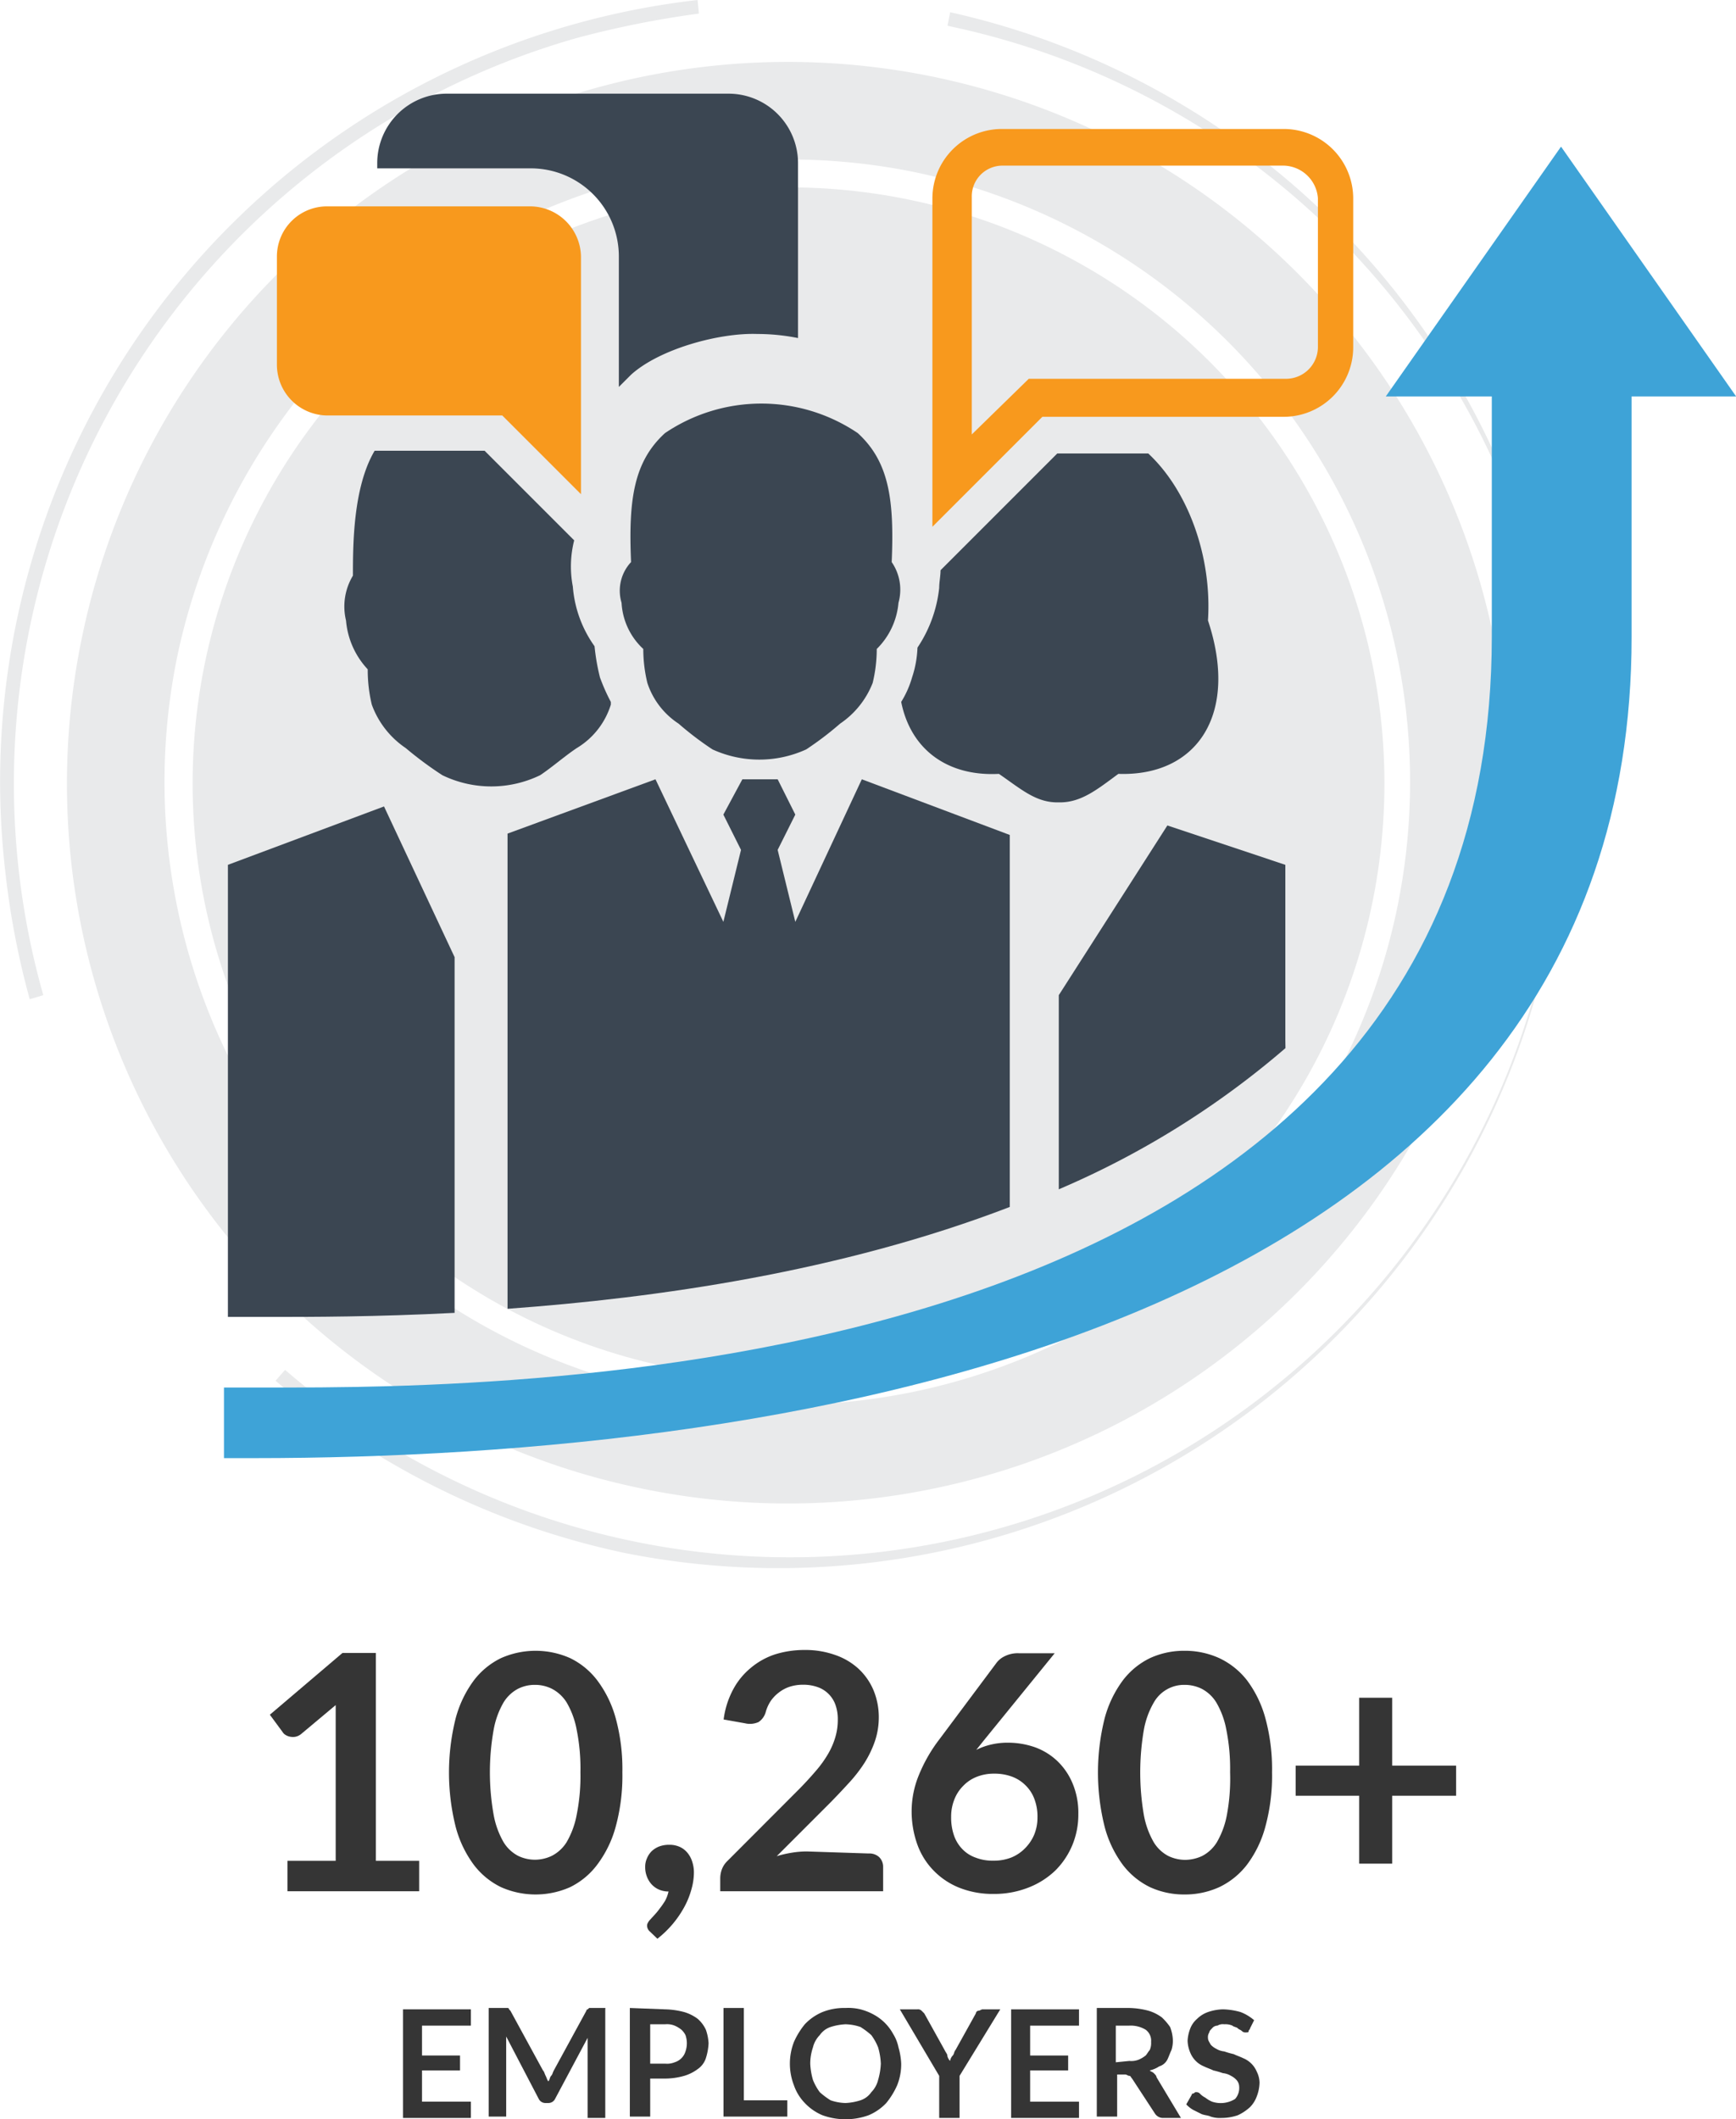
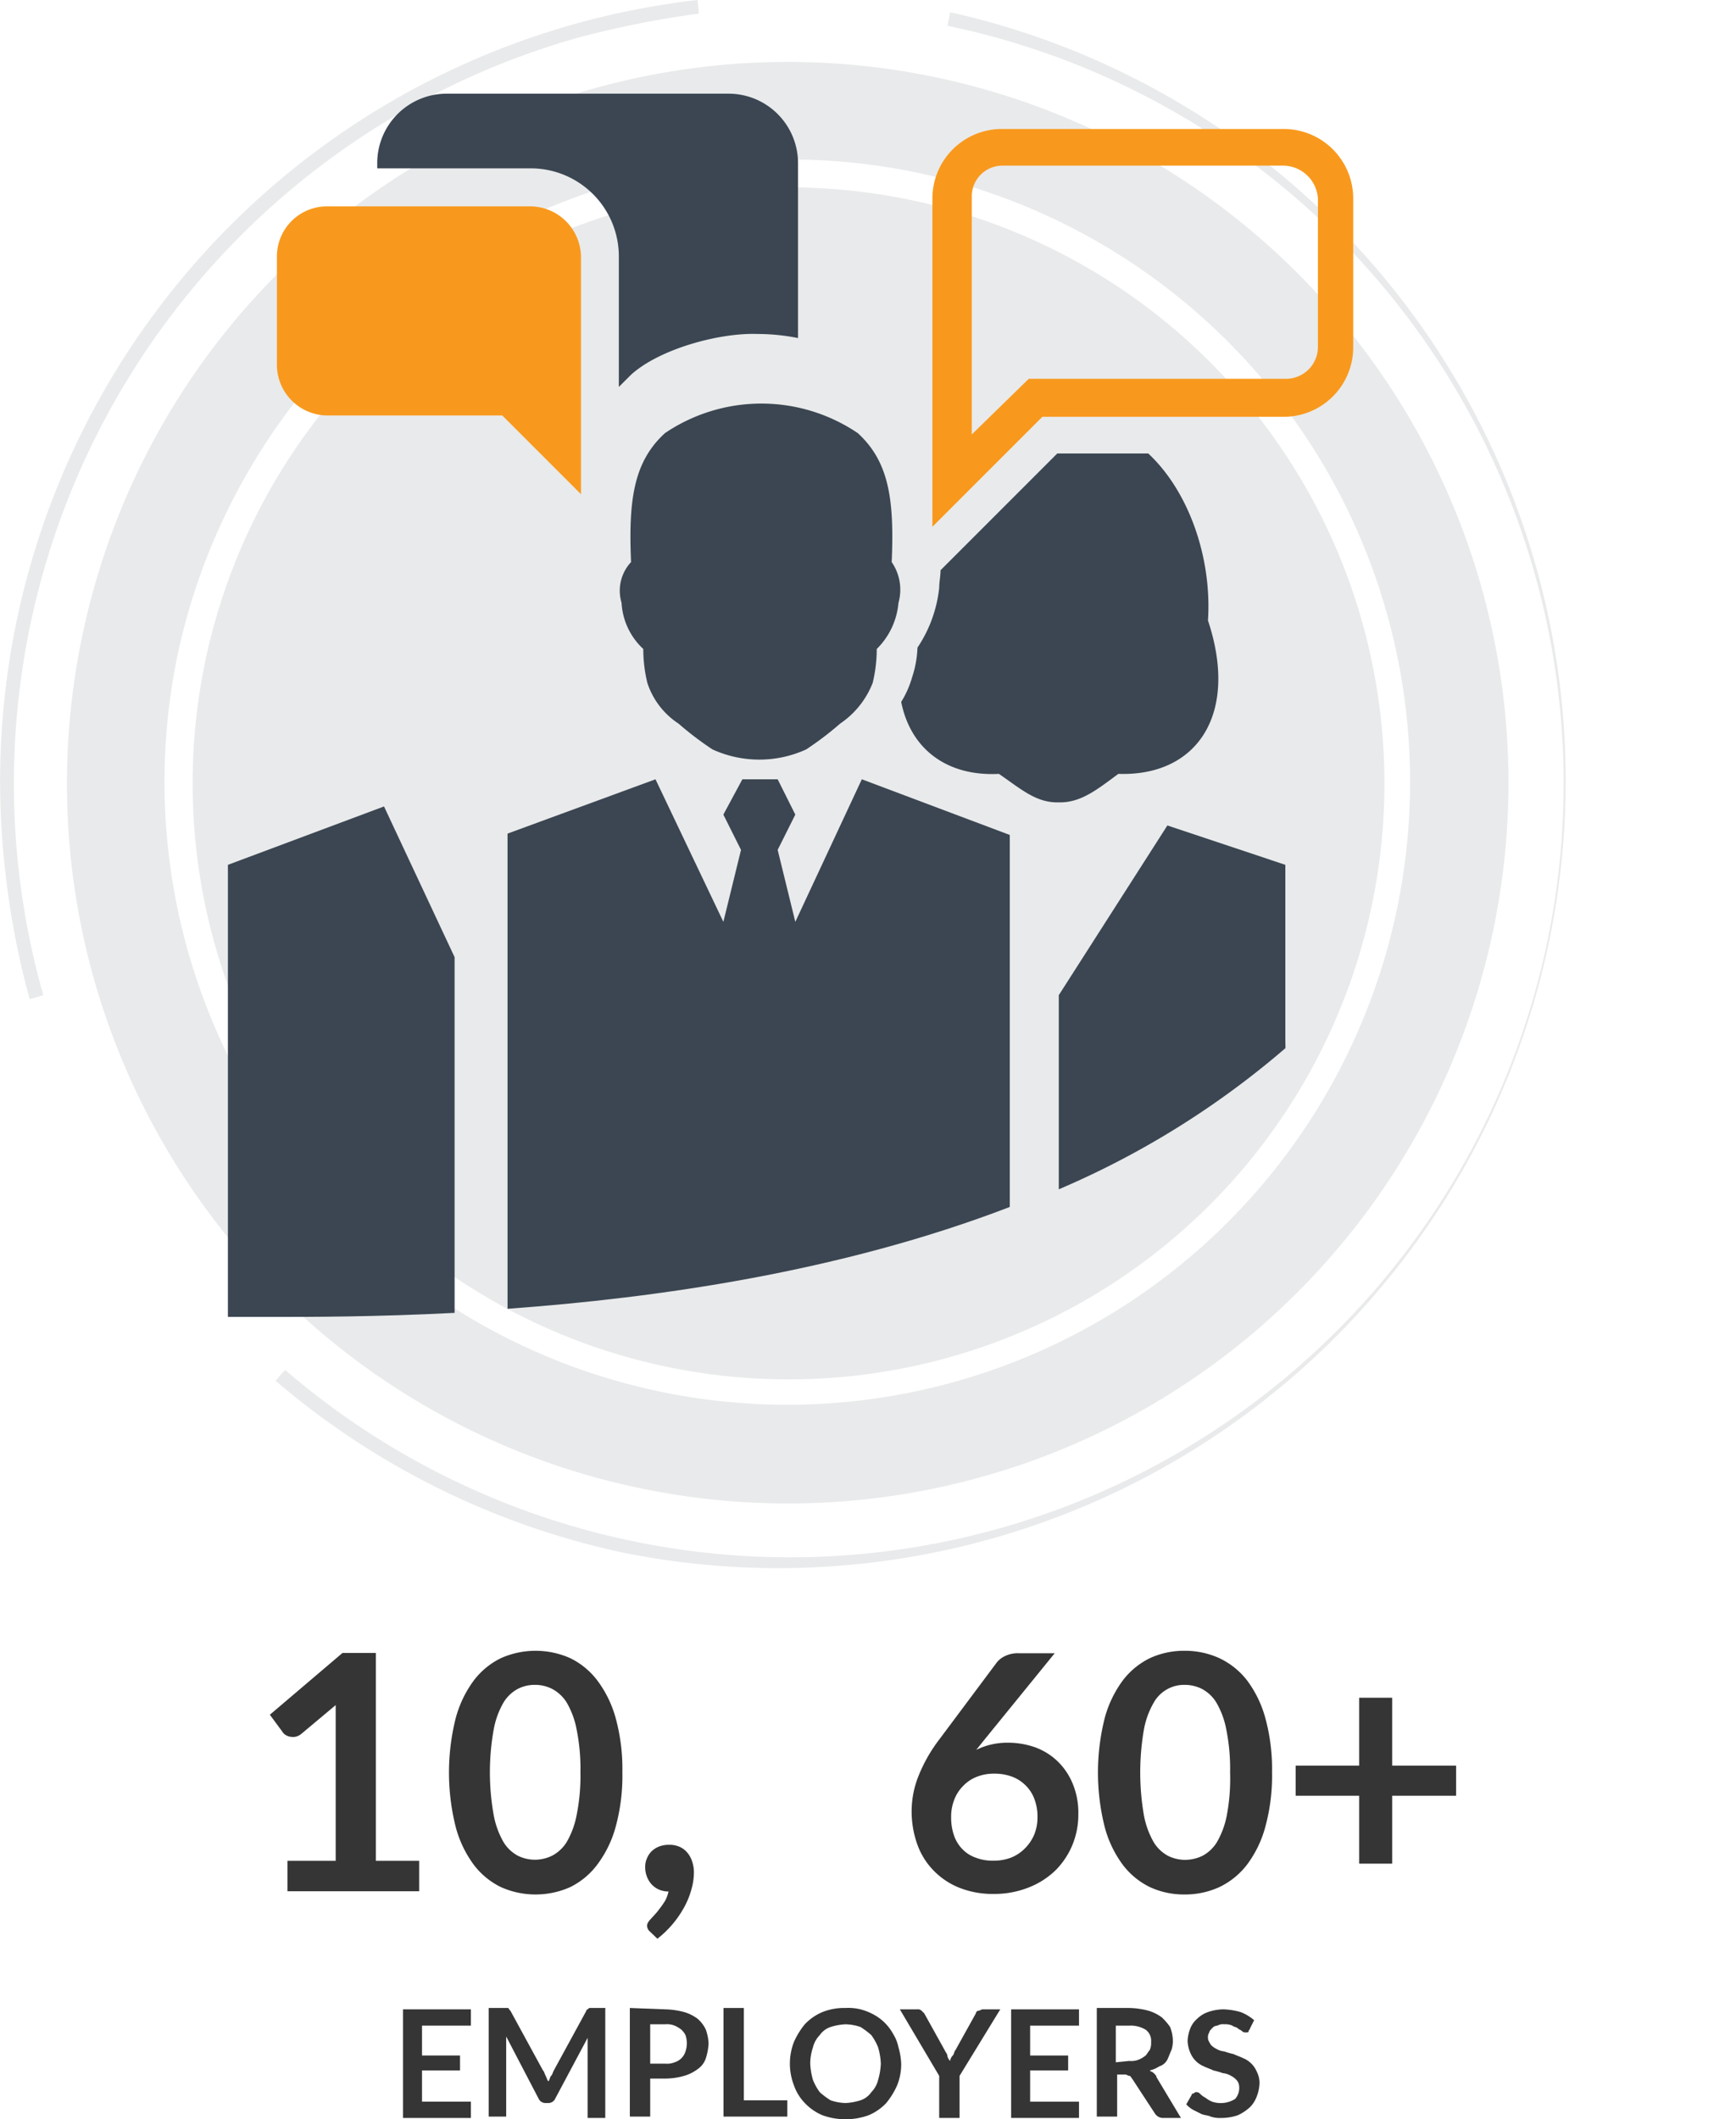
<svg xmlns="http://www.w3.org/2000/svg" viewBox="0 0 127.89 156.1">
  <defs>
    <style>.cls-1{fill:#e9eaeb;}.cls-2{fill:#f8991d;}.cls-2,.cls-3{fill-rule:evenodd;}.cls-3{fill:#3ea3d7;}.cls-4{fill:#3b4652;}.cls-5{fill:#353535;}</style>
  </defs>
  <g id="Layer_2" data-name="Layer 2">
    <g id="Layer_1-2" data-name="Layer 1">
      <circle class="cls-1" cx="58.09" cy="57.7" r="43.9" />
      <path class="cls-1" d="M6.09,46.7a53.09,53.09,0,1,1,41,62.9h0A53,53,0,0,1,6.09,46.7Zm7,1.5a45.88,45.88,0,1,0,54.4-35.5h0a46.1,46.1,0,0,0-54.4,35.5Z" />
      <path class="cls-1" d="M46.09,114.4A58,58,0,0,0,70,.9h0l-.2,1a57,57,0,1,1-48.8,99l-.7.8A58,58,0,0,0,46.09,114.4Z" />
      <path class="cls-1" d="M2.19,73.6l1-.3A57.1,57.1,0,0,1,42.49,2.8a71.66,71.66,0,0,1,9-1.8l-.1-1a57.93,57.93,0,0,0-51,64.2A60,60,0,0,0,2.19,73.6Z" />
      <path class="cls-2" d="M76.79,30.7l-8.1,8.1V14.6a5.12,5.12,0,0,1,5.1-5.1h20.8a5.12,5.12,0,0,1,5.1,5.1v11a5.12,5.12,0,0,1-5.1,5.1Zm17.8-18.5H73.89a2.26,2.26,0,0,0-2.3,2.3V32l4.2-4.1h18.9a2.35,2.35,0,0,0,2.4-2.3h0v-11a2.59,2.59,0,0,0-2.5-2.4Z" />
-       <path class="cls-3" d="M102.09,29.2,115,10.8l12.9,18.4h-7.7V46.9c0,51.4-62.2,60.5-101.5,60.5h-2.2v-5.2h3.4c16.9,0,90,.2,90-55.3V29.2Z" />
-       <path class="cls-4" d="M25.49,45.7a6,6,0,0,0,1.6,3.6,10.9,10.9,0,0,0,.3,2.6,6.56,6.56,0,0,0,2.5,3.2,26.93,26.93,0,0,0,2.7,2,8.27,8.27,0,0,0,7.2,0c.9-.6,1.8-1.4,2.7-2A5.69,5.69,0,0,0,45,51.9v-.2a14.17,14.17,0,0,1-.8-1.8,15.72,15.72,0,0,1-.4-2.3,8.71,8.71,0,0,1-1.6-4.4,7.81,7.81,0,0,1,.1-3.4l-6.6-6.6h-8.1c-1.6,2.7-1.6,7-1.6,9.2A4.4,4.4,0,0,0,25.49,45.7Z" />
      <path class="cls-4" d="M33.49,96.7V70.5l-5.2-11.1-11.5,4.3V97h3.1C22.89,97,27.69,97,33.49,96.7Z" />
      <path class="cls-4" d="M94.69,76.6V63.7L86,60.8,78,73.3V87.6a64.11,64.11,0,0,0,16.7-10.4Z" />
      <path class="cls-4" d="M45.59,18.9v9.6l.9-.9c2.1-1.9,6.5-3.1,9.3-3a15.26,15.26,0,0,1,3,.3V12a5.12,5.12,0,0,0-5.1-5.1H32.89a5.12,5.12,0,0,0-5.1,5.1v.4h11.3a6.49,6.49,0,0,1,6.5,6.5Z" />
      <path class="cls-4" d="M73.59,57c1.6,1.1,2.7,2.1,4.3,2.1h.2c1.6,0,2.8-1,4.3-2.1,5.8.2,8.9-4.4,6.6-11.3.3-4.6-1.4-9.5-4.4-12.3h-6.7L69.29,42c0,.4-.1.9-.1,1.3a9.75,9.75,0,0,1-1.6,4.4,7.8,7.8,0,0,1-.4,2.2,7.1,7.1,0,0,1-.8,1.8C67.09,55.2,69.79,57.2,73.59,57Z" />
      <path class="cls-2" d="M37,30.6l5.8,5.8V18.9a3.76,3.76,0,0,0-3.7-3.7h-15a3.69,3.69,0,0,0-3.7,3.7h0v8A3.74,3.74,0,0,0,24,30.6Z" />
      <path class="cls-4" d="M45.79,44.4a5,5,0,0,0,1.6,3.4,10.68,10.68,0,0,0,.3,2.5,5.7,5.7,0,0,0,2.3,3,23.48,23.48,0,0,0,2.5,1.9,8.31,8.31,0,0,0,6.9,0,23.48,23.48,0,0,0,2.5-1.9,6.45,6.45,0,0,0,2.4-3,10.68,10.68,0,0,0,.3-2.5,5.43,5.43,0,0,0,1.6-3.4,3.58,3.58,0,0,0-.5-3c.2-4.6-.2-7.4-2.5-9.5a12.68,12.68,0,0,0-14.2,0c-2.3,2.1-2.7,4.9-2.5,9.5A3.09,3.09,0,0,0,45.79,44.4Z" />
      <path class="cls-4" d="M74.39,61.5l-10.9-4.1-4.9,10.5-1.3-5.3,1.3-2.6-1.3-2.6h-2.6L53.29,60l1.3,2.6-1.3,5.3-5-10.5-10.9,4v35h0c11-.8,24.5-2.7,37-7.5Z" />
-       <path class="cls-5" d="M31.09,149.2v2.2h2.8v1.1h-2.8v2.3h3.6V156h-5v-8h5v1.2Z" />
+       <path class="cls-5" d="M31.09,149.2v2.2h2.8v1.1h-2.8v2.3h3.6V156h-5v-8h5v1.2" />
      <path class="cls-5" d="M44.59,148v8h-1.3v-5.9l-2.4,4.5a.55.55,0,0,1-.5.3h-.2a.55.55,0,0,1-.5-.3l-2.4-4.6v5.9H36v-8h1.4a.1.1,0,0,1,.1.1l.1.1,2.4,4.4c.1.1.1.2.2.4s.1.3.2.4c.1-.1.1-.3.2-.4s.1-.2.2-.4l2.4-4.4a.1.1,0,0,1,.1-.1l.1-.1h1.2Z" />
      <path class="cls-5" d="M49,148a5.9,5.9,0,0,1,1.4.2,3.13,3.13,0,0,1,1,.5,2.41,2.41,0,0,1,.6.8,3.55,3.55,0,0,1,.2,1,4.25,4.25,0,0,1-.2,1.1,1.56,1.56,0,0,1-.6.8,3.13,3.13,0,0,1-1,.5,5.21,5.21,0,0,1-1.4.2h-1.1v2.8h-1.5v-8l2.6.1Zm0,4a1.48,1.48,0,0,0,.7-.1,1.2,1.2,0,0,0,.8-.8,1.85,1.85,0,0,0,0-1.2,1.38,1.38,0,0,0-.3-.4,2.19,2.19,0,0,0-.5-.3,1.48,1.48,0,0,0-.7-.1h-1.1V152Z" />
      <path class="cls-5" d="M58,154.7v1.2h-4.7v-8h1.5v6.8Z" />
      <path class="cls-5" d="M66.39,152a4.15,4.15,0,0,1-.3,1.6,5.67,5.67,0,0,1-.8,1.3,3.81,3.81,0,0,1-1.3.9,5,5,0,0,1-3.4,0,3.81,3.81,0,0,1-1.3-.9,3.53,3.53,0,0,1-.8-1.3,4.42,4.42,0,0,1,0-3.2,5.67,5.67,0,0,1,.8-1.3,3.81,3.81,0,0,1,1.3-.9,4.31,4.31,0,0,1,1.7-.3,3.75,3.75,0,0,1,1.1.1,4.18,4.18,0,0,1,1,.4,3.54,3.54,0,0,1,1.4,1.4,3,3,0,0,1,.4,1A5,5,0,0,1,66.39,152Zm-1.5,0a5,5,0,0,0-.2-1.2,4.05,4.05,0,0,0-.5-.9,5.55,5.55,0,0,0-.8-.6,3.59,3.59,0,0,0-1.1-.2,4.25,4.25,0,0,0-1.1.2,1.56,1.56,0,0,0-.8.6,1.93,1.93,0,0,0-.5.9,3.73,3.73,0,0,0-.2,1.2,5,5,0,0,0,.2,1.2,4.05,4.05,0,0,0,.5.9,5.55,5.55,0,0,0,.8.6,3.59,3.59,0,0,0,1.1.2,4.25,4.25,0,0,0,1.1-.2,1.56,1.56,0,0,0,.8-.6,1.93,1.93,0,0,0,.5-.9A5,5,0,0,0,64.89,152Z" />
      <path class="cls-5" d="M70.69,152.9V156h-1.5v-3.1l-2.9-4.9h1.3a.37.37,0,0,1,.3.1l.2.2,1.5,2.7c.1.2.2.3.2.4s.1.3.2.4a.76.76,0,0,1,.2-.4c.1-.1.1-.3.2-.4l1.5-2.7a.22.22,0,0,1,.2-.2c.1,0,.2-.1.3-.1h1.3Z" />
      <path class="cls-5" d="M75.89,149.2v2.2h2.8v1.1h-2.8v2.3h3.6V156h-5v-8h5v1.2Z" />
      <path class="cls-5" d="M87,156h-1.3a.71.71,0,0,1-.6-.3l-1.7-2.6c-.1-.1-.1-.2-.2-.2s-.2-.1-.3-.1h-.6v3.1h-1.5v-8h2.4a5.9,5.9,0,0,1,1.4.2,3.13,3.13,0,0,1,1,.5,4.35,4.35,0,0,1,.6.7,2.92,2.92,0,0,1,.2.9,2.2,2.2,0,0,1-.1.8c-.1.2-.2.5-.3.7a1,1,0,0,1-.6.5,2.12,2.12,0,0,1-.7.3c.1.1.2.1.3.2s.2.2.2.3Zm-3.8-4.2a1.48,1.48,0,0,0,.7-.1,2.19,2.19,0,0,0,.5-.3c.1-.1.2-.3.3-.4a1.27,1.27,0,0,0,.1-.6,1,1,0,0,0-.4-.9,2.13,2.13,0,0,0-1.2-.3h-1v2.7l1-.1Z" />
      <path class="cls-5" d="M92.09,149.4c0,.1-.1.1-.1.2s-.1.1-.2.1a.37.37,0,0,1-.3-.1c-.1-.1-.2-.1-.3-.2s-.3-.1-.4-.2a1.27,1.27,0,0,0-.6-.1.75.75,0,0,0-.5.1.52.52,0,0,0-.4.2c-.1.1-.2.2-.2.3a.6.6,0,0,0-.1.4c0,.2.1.3.2.5a1.38,1.38,0,0,0,.4.3,1.42,1.42,0,0,0,.6.2,6.37,6.37,0,0,0,.7.2c.2.1.5.2.7.3a1.84,1.84,0,0,1,1,1,1.88,1.88,0,0,1,.2.8,3,3,0,0,1-.2,1,2.18,2.18,0,0,1-.5.8,3.49,3.49,0,0,1-.9.6,3.73,3.73,0,0,1-1.2.2,2.2,2.2,0,0,1-.8-.1c-.2-.1-.5-.1-.7-.2l-.6-.3a2.18,2.18,0,0,1-.5-.4l.4-.7a.1.1,0,0,1,.1-.1c.1,0,.1-.1.2-.1a.37.37,0,0,1,.3.1,1.38,1.38,0,0,0,.4.3,2.19,2.19,0,0,0,.5.3,2,2,0,0,0,1.7-.2,1.22,1.22,0,0,0,.3-.9.76.76,0,0,0-.2-.5,1.38,1.38,0,0,0-.4-.3,1.42,1.42,0,0,0-.6-.2,6.37,6.37,0,0,0-.7-.2c-.2-.1-.5-.2-.7-.3a1.84,1.84,0,0,1-1-1,2.39,2.39,0,0,1-.2-.9,2.92,2.92,0,0,1,.2-.9,1.79,1.79,0,0,1,.5-.7,2.18,2.18,0,0,1,.8-.5,3.59,3.59,0,0,1,1.1-.2,5.07,5.07,0,0,1,1.3.2,3.33,3.33,0,0,1,1,.6Z" />
      <path class="cls-5" d="M30.88,137.06v2.24h-9.7v-2.24h3.55V126.84c0-.4,0-.82,0-1.25l-2.52,2.11a1,1,0,0,1-.43.22,1.07,1.07,0,0,1-.4,0,.93.93,0,0,1-.34-.13.58.58,0,0,1-.21-.2l-.95-1.29,5.35-4.55h2.46v15.31Z" />
      <path class="cls-5" d="M45.85,130.54a14.25,14.25,0,0,1-.49,4,8.22,8.22,0,0,1-1.36,2.8A5.55,5.55,0,0,1,42,139a6.27,6.27,0,0,1-5.09,0,5.57,5.57,0,0,1-2-1.64,8.2,8.2,0,0,1-1.34-2.8,16.45,16.45,0,0,1,0-8,8.24,8.24,0,0,1,1.34-2.79,5.57,5.57,0,0,1,2-1.64,6.27,6.27,0,0,1,5.09,0,5.55,5.55,0,0,1,2,1.64,8.26,8.26,0,0,1,1.36,2.79A14.22,14.22,0,0,1,45.85,130.54Zm-3.09,0a14.51,14.51,0,0,0-.28-3.15,6.15,6.15,0,0,0-.74-2,2.8,2.8,0,0,0-1.08-1,2.77,2.77,0,0,0-1.26-.29,2.72,2.72,0,0,0-1.24.29,2.76,2.76,0,0,0-1.06,1,6.16,6.16,0,0,0-.73,2,17.86,17.86,0,0,0,0,6.3,6.25,6.25,0,0,0,.73,2,2.76,2.76,0,0,0,1.06,1,2.85,2.85,0,0,0,1.24.29,2.91,2.91,0,0,0,1.26-.29,2.8,2.8,0,0,0,1.08-1,6.24,6.24,0,0,0,.74-2A14.51,14.51,0,0,0,42.76,130.54Z" />
      <path class="cls-5" d="M47.89,142.28a.58.58,0,0,1-.22-.45.4.4,0,0,1,.07-.22.89.89,0,0,1,.16-.22l.33-.36a5.05,5.05,0,0,0,.39-.48A5.59,5.59,0,0,0,49,140a2.64,2.64,0,0,0,.25-.68,1.75,1.75,0,0,1-.7-.14,1.6,1.6,0,0,1-.54-.38,1.75,1.75,0,0,1-.35-.57,1.88,1.88,0,0,1-.13-.72,1.48,1.48,0,0,1,.13-.63,1.58,1.58,0,0,1,.35-.53,1.77,1.77,0,0,1,.56-.35,2.09,2.09,0,0,1,.72-.12,1.84,1.84,0,0,1,.8.16,1.59,1.59,0,0,1,.57.45,1.92,1.92,0,0,1,.34.65,2.54,2.54,0,0,1,.12.78,4.58,4.58,0,0,1-.18,1.23,6,6,0,0,1-.51,1.28,7.53,7.53,0,0,1-2,2.37Z" />
-       <path class="cls-5" d="M64,136.52a1.06,1.06,0,0,1,.77.27,1,1,0,0,1,.29.72v1.79h-12v-1a2,2,0,0,1,.13-.64,1.69,1.69,0,0,1,.41-.6l5.32-5.33c.44-.45.84-.89,1.19-1.3a8.25,8.25,0,0,0,.88-1.22,5.49,5.49,0,0,0,.54-1.23,4.44,4.44,0,0,0,.19-1.32,3.15,3.15,0,0,0-.18-1.11,2.14,2.14,0,0,0-.52-.8,2.11,2.11,0,0,0-.8-.49,3.12,3.12,0,0,0-1.05-.17,3.21,3.21,0,0,0-1,.15,2.67,2.67,0,0,0-.8.43,2.76,2.76,0,0,0-.6.63,2.89,2.89,0,0,0-.36.8,1.29,1.29,0,0,1-.53.74,1.55,1.55,0,0,1-1,.09l-1.57-.28a6.38,6.38,0,0,1,.7-2.21,5.24,5.24,0,0,1,1.3-1.59,5.37,5.37,0,0,1,1.8-1,7.25,7.25,0,0,1,2.17-.32,6.54,6.54,0,0,1,2.22.36,4.89,4.89,0,0,1,1.72,1,4.59,4.59,0,0,1,1.12,1.58,5.17,5.17,0,0,1,.4,2,5.46,5.46,0,0,1-.29,1.79,7.64,7.64,0,0,1-.76,1.58,10.63,10.63,0,0,1-1.12,1.45c-.43.47-.88.95-1.35,1.43l-4,4a8,8,0,0,1,1.13-.26,6.94,6.94,0,0,1,1.08-.09Z" />
      <path class="cls-5" d="M72.52,128.14l-.6.75A4.86,4.86,0,0,1,73,128.5a5.21,5.21,0,0,1,1.27-.14,6,6,0,0,1,1.93.32,4.73,4.73,0,0,1,1.66,1A4.84,4.84,0,0,1,79,131.32a5.57,5.57,0,0,1,.44,2.29A5.85,5.85,0,0,1,79,135.9a5.76,5.76,0,0,1-1.26,1.88,6,6,0,0,1-2,1.26,6.86,6.86,0,0,1-2.53.46,6.66,6.66,0,0,1-2.52-.45,5.45,5.45,0,0,1-1.9-1.26,5.32,5.32,0,0,1-1.21-1.93,7.24,7.24,0,0,1-.42-2.52,7,7,0,0,1,.51-2.54,11.36,11.36,0,0,1,1.55-2.71l4.19-5.61a1.63,1.63,0,0,1,.63-.5,2.13,2.13,0,0,1,1-.21h2.66Zm.68,8.91a3.52,3.52,0,0,0,1.32-.24,3,3,0,0,0,1-.68,3.16,3.16,0,0,0,.67-1,3.3,3.3,0,0,0,.24-1.27,3.63,3.63,0,0,0-.23-1.36,2.71,2.71,0,0,0-.65-1,2.76,2.76,0,0,0-1-.64,3.68,3.68,0,0,0-1.31-.22,3.38,3.38,0,0,0-1.3.24,2.78,2.78,0,0,0-1,.68,2.86,2.86,0,0,0-.64,1,3.37,3.37,0,0,0-.23,1.27,4,4,0,0,0,.2,1.33,2.71,2.71,0,0,0,.59,1,2.5,2.5,0,0,0,1,.66A3.45,3.45,0,0,0,73.2,137.05Z" />
      <path class="cls-5" d="M93.71,130.54a14.25,14.25,0,0,1-.49,4,8.21,8.21,0,0,1-1.35,2.8A5.63,5.63,0,0,1,89.82,139a6.09,6.09,0,0,1-2.56.54,6,6,0,0,1-2.54-.54,5.57,5.57,0,0,1-2-1.64,8.2,8.2,0,0,1-1.34-2.8,16.45,16.45,0,0,1,0-8,8.24,8.24,0,0,1,1.34-2.79,5.57,5.57,0,0,1,2-1.64,6,6,0,0,1,2.54-.54,6.09,6.09,0,0,1,2.56.54,5.63,5.63,0,0,1,2.05,1.64,8.25,8.25,0,0,1,1.35,2.79A14.22,14.22,0,0,1,93.71,130.54Zm-3.09,0a14.51,14.51,0,0,0-.28-3.15,6.15,6.15,0,0,0-.74-2,2.78,2.78,0,0,0-1.07-1,2.84,2.84,0,0,0-1.27-.29A2.56,2.56,0,0,0,85,125.4a6.16,6.16,0,0,0-.73,2,18.51,18.51,0,0,0,0,6.3,6.25,6.25,0,0,0,.73,2,2.76,2.76,0,0,0,1.06,1,2.89,2.89,0,0,0,1.24.29,3,3,0,0,0,1.27-.29,2.78,2.78,0,0,0,1.07-1,6.24,6.24,0,0,0,.74-2A14.51,14.51,0,0,0,90.62,130.54Z" />
      <path class="cls-5" d="M107.27,132.27h-4.71v5h-2.43v-5H95.45v-2.22h4.68v-5h2.43v5h4.71Z" />
    </g>
  </g>
</svg>